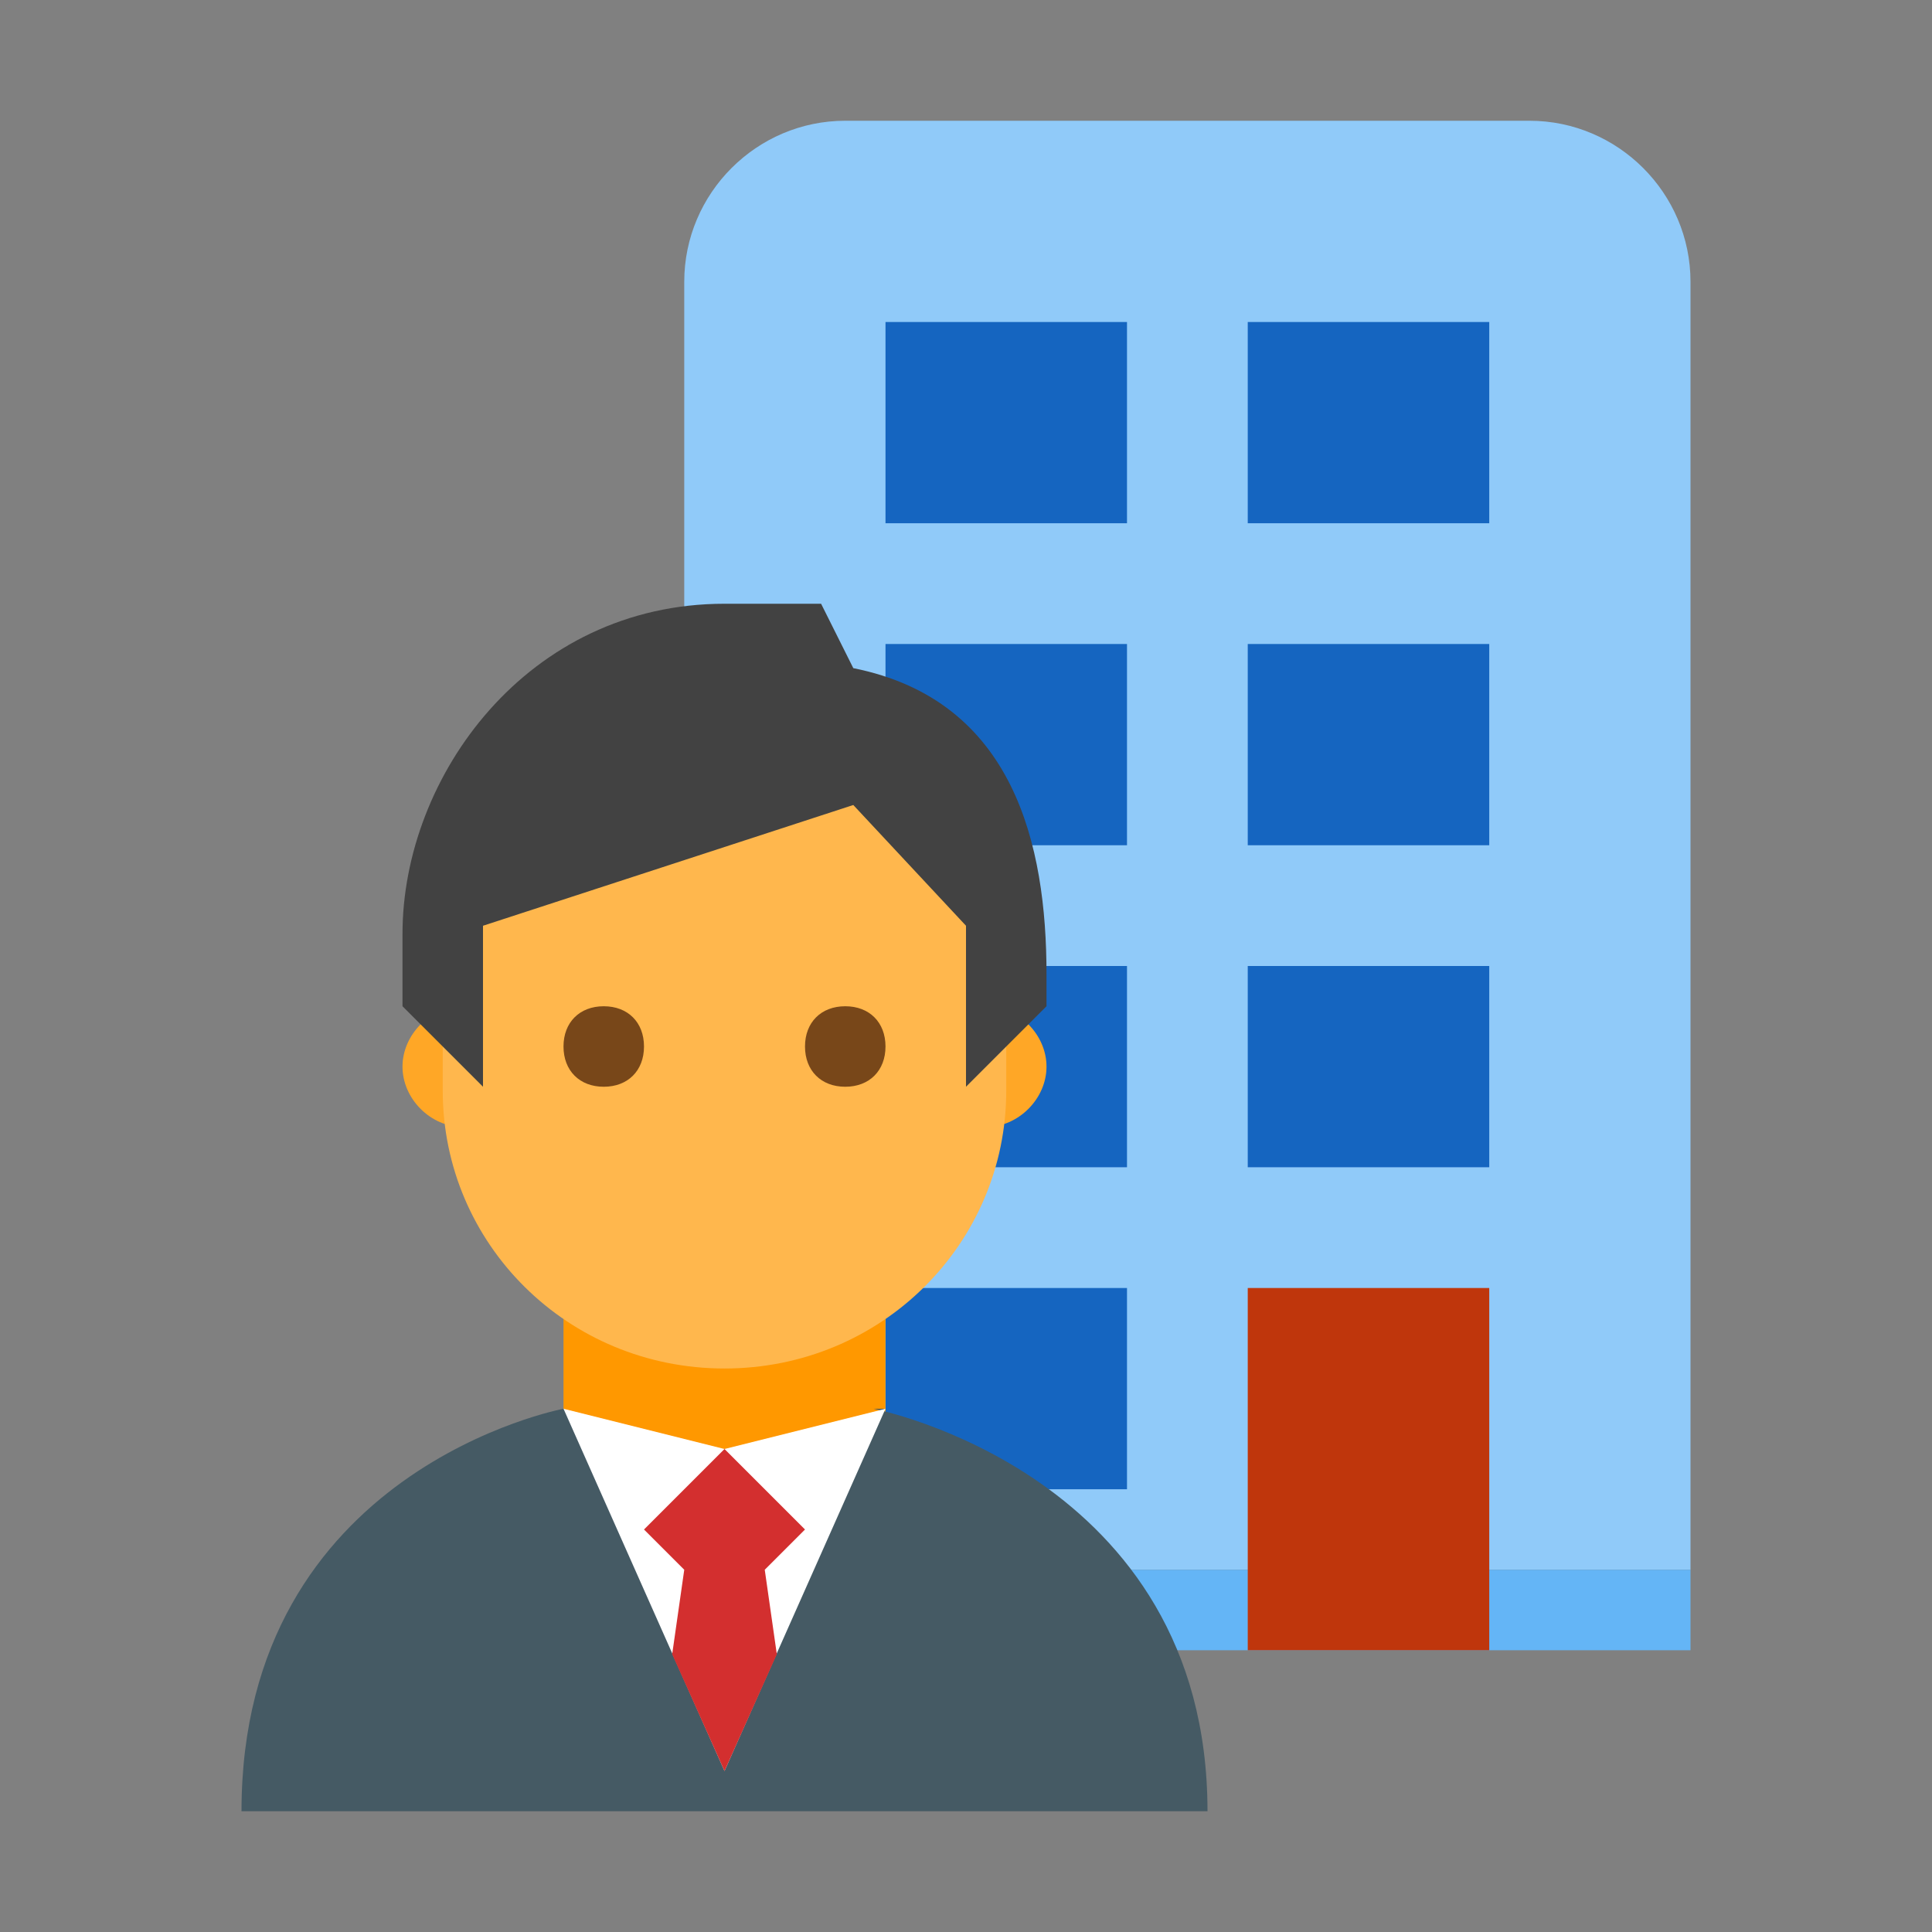
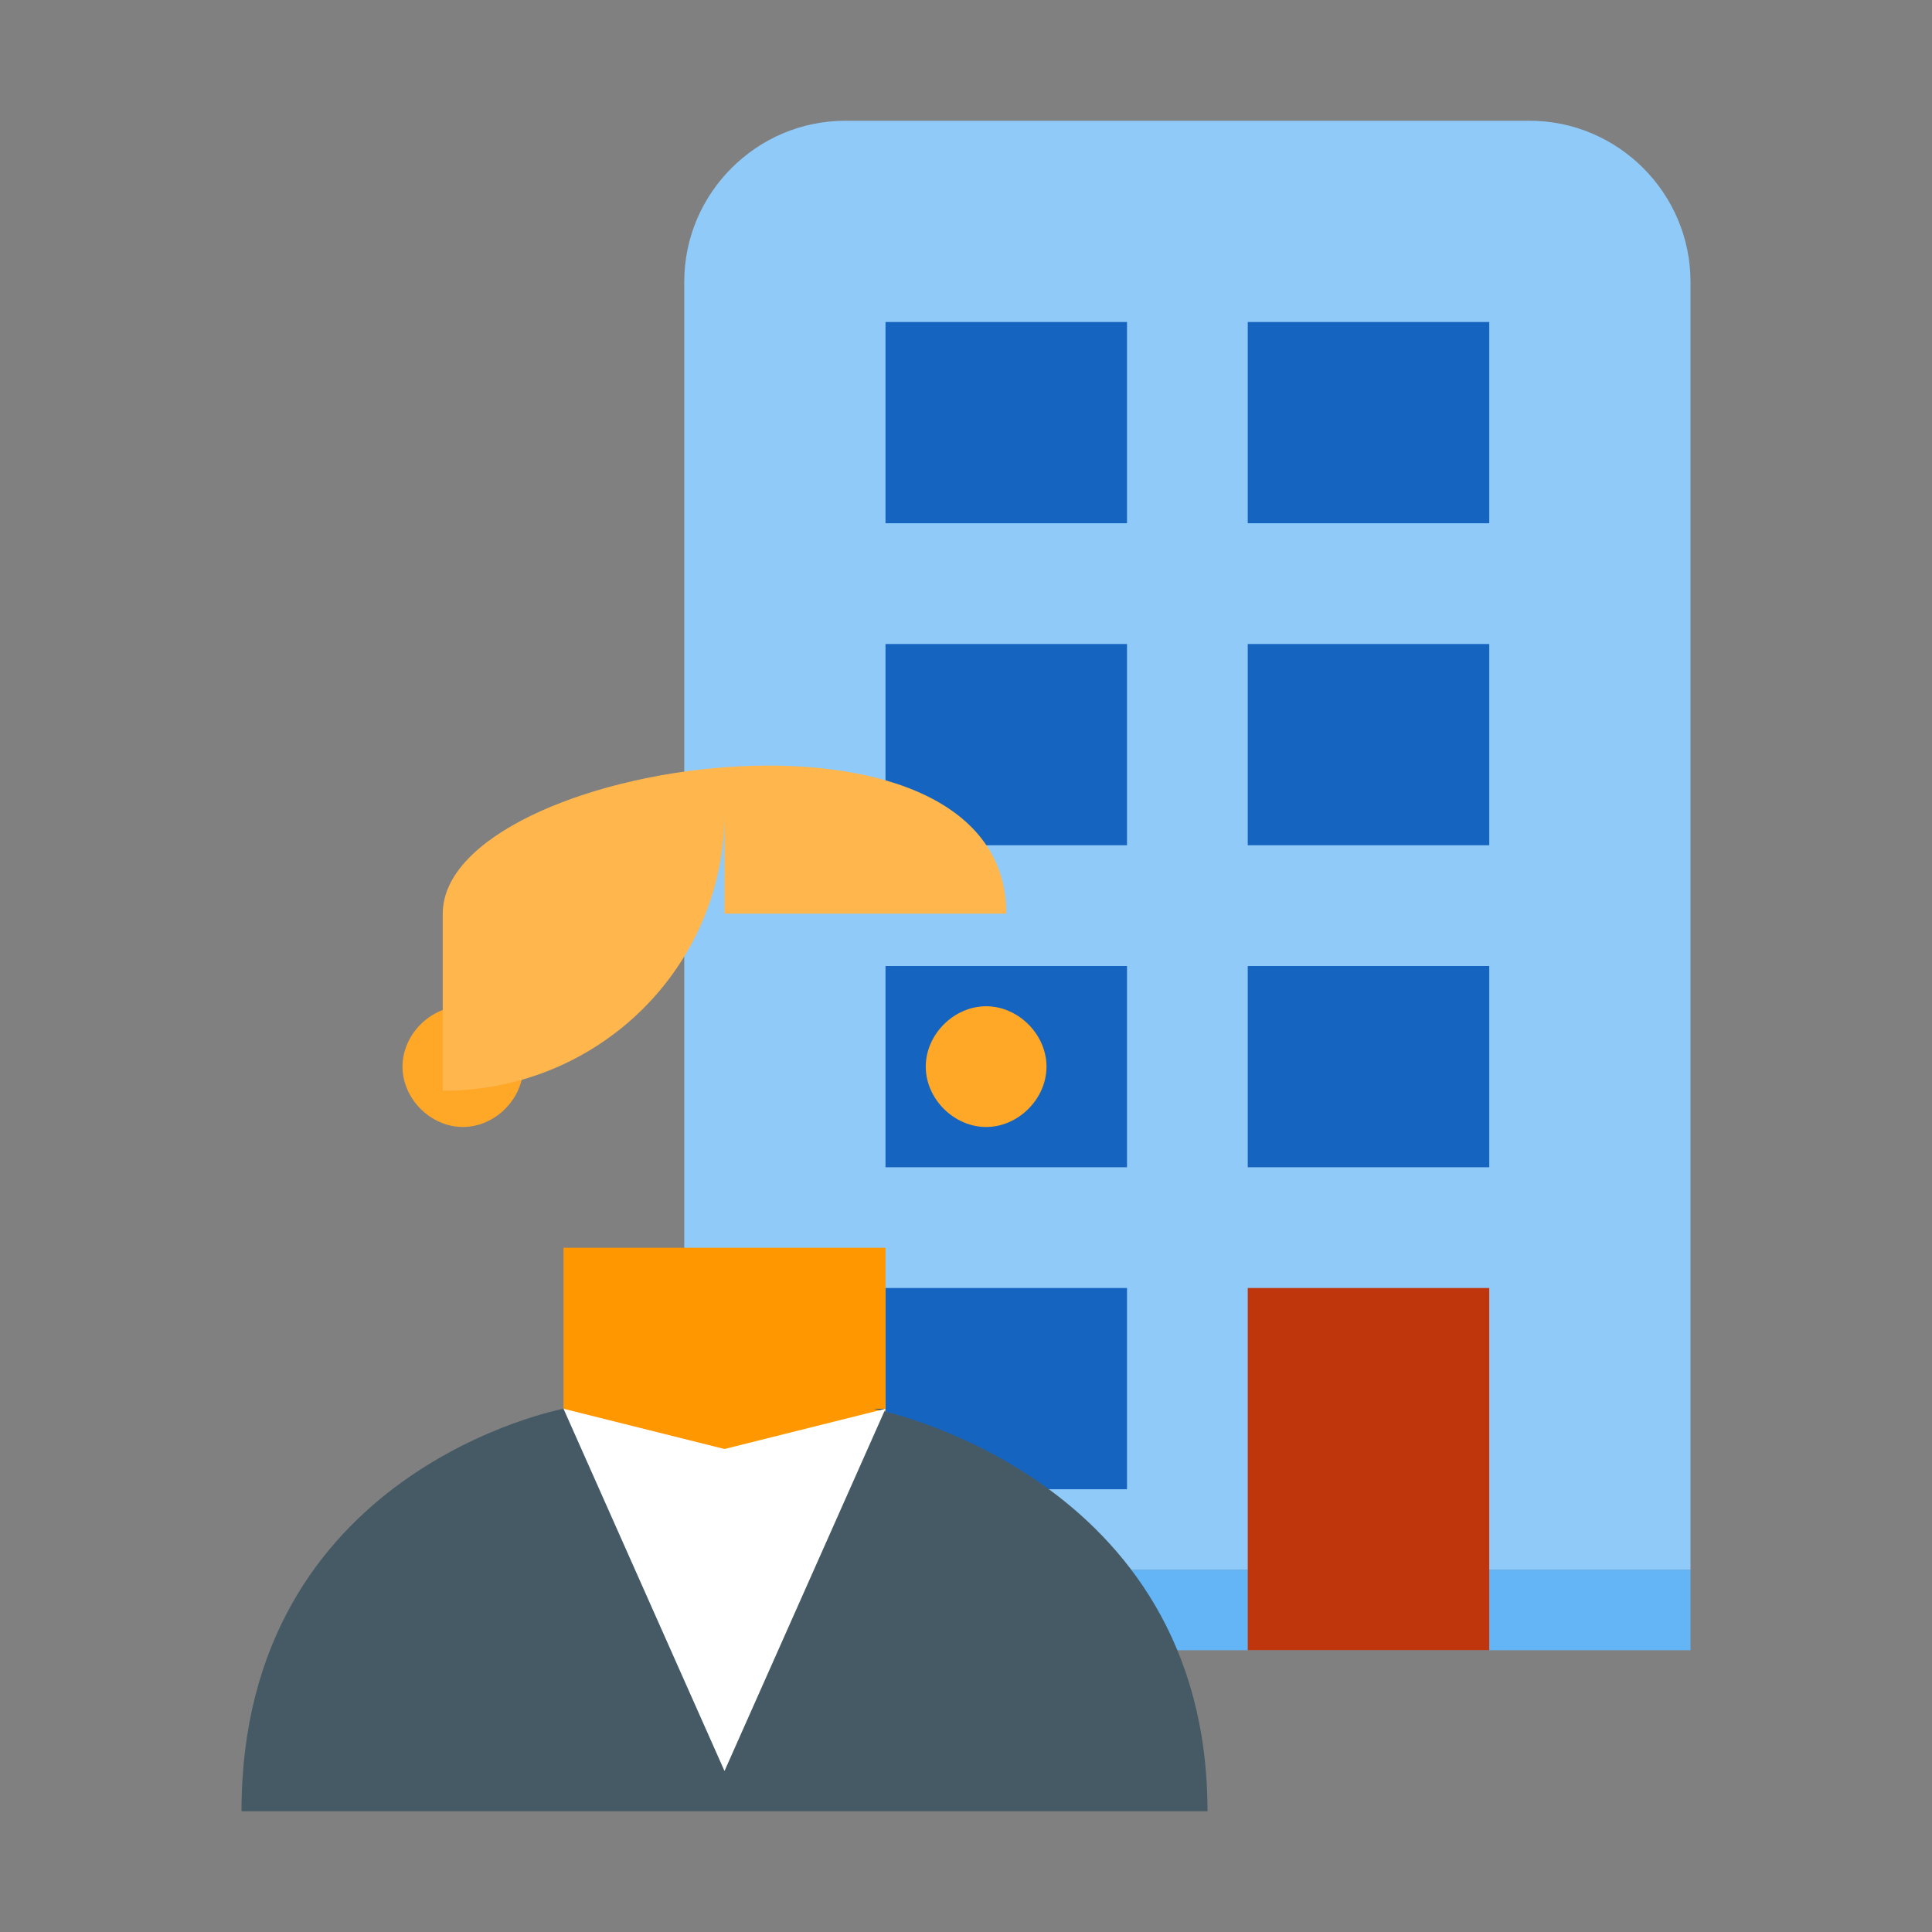
<svg xmlns="http://www.w3.org/2000/svg" version="1.1" x="0px" y="0px" viewBox="0 0 48 48" enable-background="new 0 0 48 48" xml:space="preserve">
  <rect x="0" y="0" width="48" height="48" fill="#808080" stroke="none" />
  <path fill="#90CAF9" d="M42,39H17V7c0-2.2,1.8-4,4-4h8.4H38c2.2,0,4,1.8,4,4V39z" />
  <rect x="17" y="39" fill="#64B5F6" width="25" height="2" />
  <rect x="31" y="32" fill="#BF360C" width="6" height="9" />
  <path fill="#1565C0" d="M37,29h-6v-5h6V29z M28,24h-6v5h6V24z M28,32h-6v5h6V32z M37,16h-6v5h6V16z M28,16h-6v5h6V16z M37,8h-6v5h6  V8z M28,8h-6v5h6V8z" />
  <path fill="#FFA726" d="M26,26.5c0,0.8-0.7,1.5-1.5,1.5c-0.8,0-1.5-0.7-1.5-1.5s0.7-1.5,1.5-1.5C25.3,25,26,25.7,26,26.5 M13,26.5  c0-0.8-0.7-1.5-1.5-1.5S10,25.7,10,26.5s0.7,1.5,1.5,1.5S13,27.3,13,26.5" />
  <path fill="#FF9800" d="M18,39c-4,0-4-4-4-4v-4h8v4C22,35,22,39,18,39z" />
-   <path fill="#FFB74D" d="M25,22.7c0-5.9-14-3.8-14,0v4.4c0,3.8,3.1,6.9,7,6.9c3.9,0,7-3.1,7-6.9V22.7z" />
-   <path fill="#424242" d="M18,15c-4.9,0-8,4.3-8,8.2V25l2,2v-4l9.2-3l2.8,3v4l2-2v-0.8c0-3.2-0.8-6.8-4.8-7.6L20.4,15H18z" />
-   <path fill="#784719" d="M20,26c0-0.6,0.4-1,1-1s1,0.4,1,1s-0.4,1-1,1S20,26.6,20,26 M14,26c0,0.6,0.4,1,1,1s1-0.4,1-1s-0.4-1-1-1  S14,25.4,14,26" />
+   <path fill="#FFB74D" d="M25,22.7c0-5.9-14-3.8-14,0v4.4c3.9,0,7-3.1,7-6.9V22.7z" />
  <path fill="#455A64" d="M22,35l-4,2l-4-2c0,0-8,1.5-8,10h24c0-8.4-8.3-10-8.3-10" />
-   <path fill="#FFFFFF" d="M14,35" />
  <polygon fill="#FFFFFF" points="18,44 22,35 18,36 14,35 " />
-   <polygon fill="#D32F2F" points="17,39 16.7,41.1 18,44 19.3,41.1 19,39 20,38 18,36 16,38 " />
</svg>